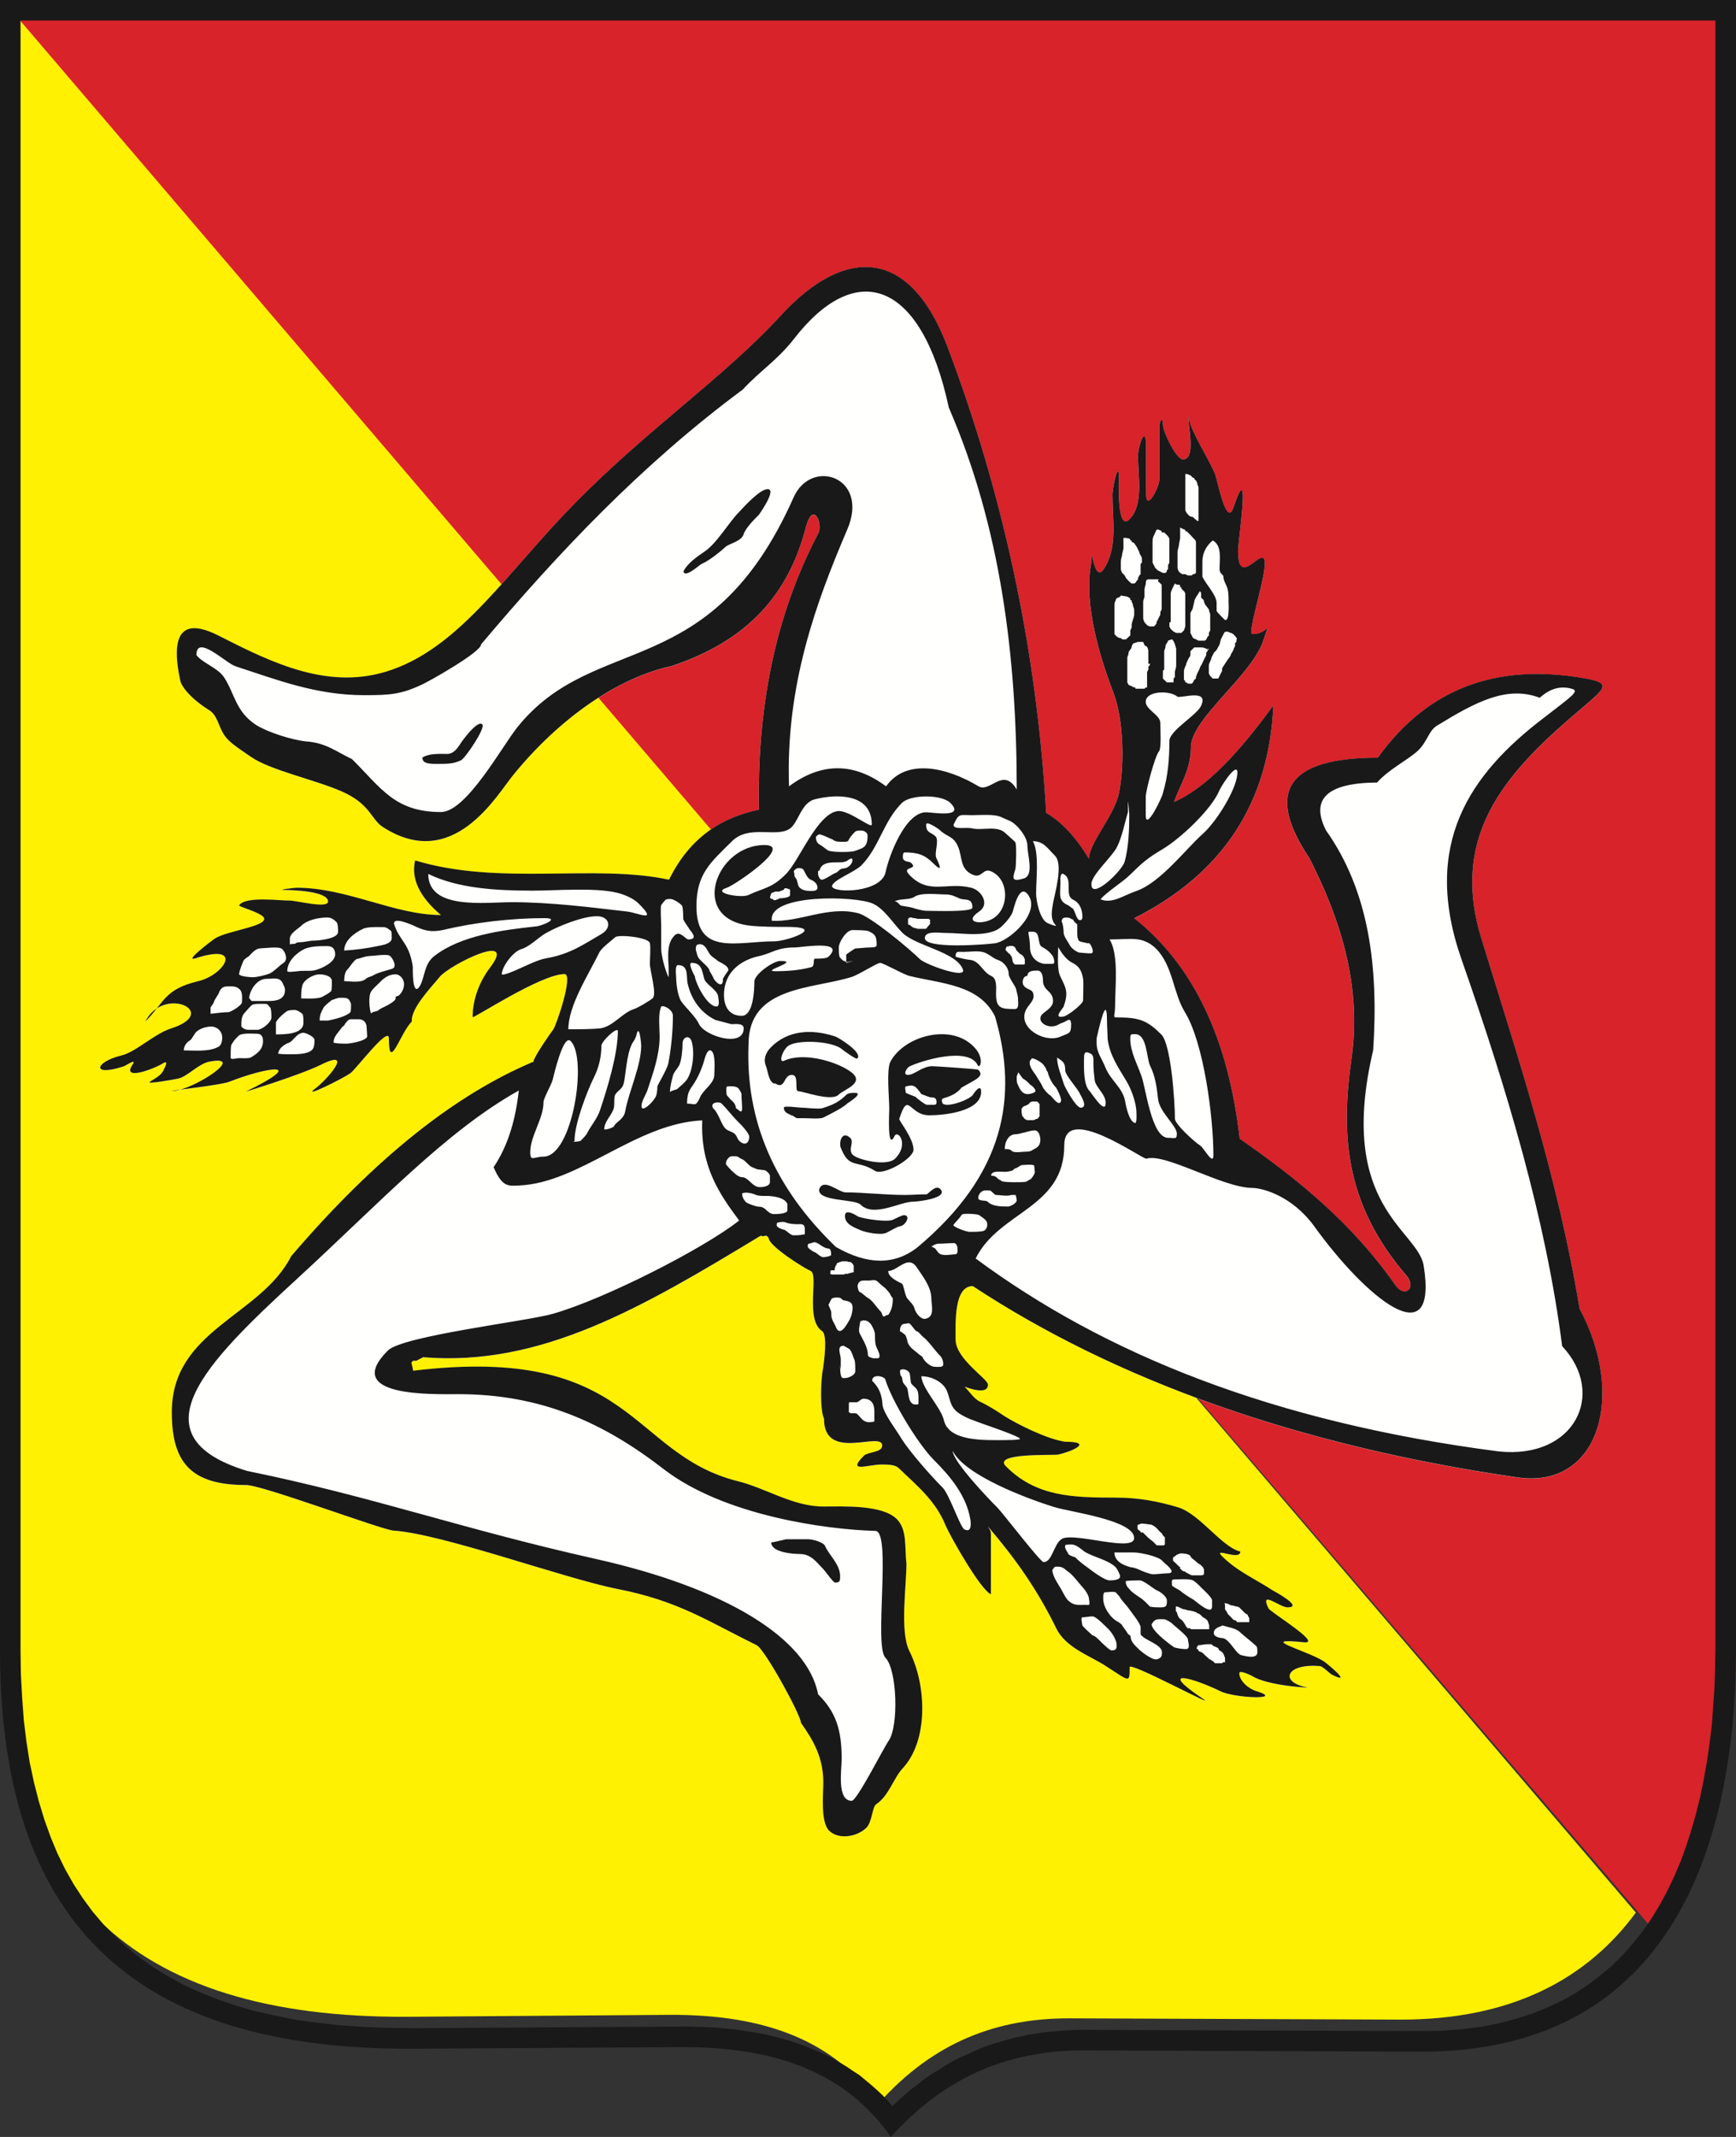
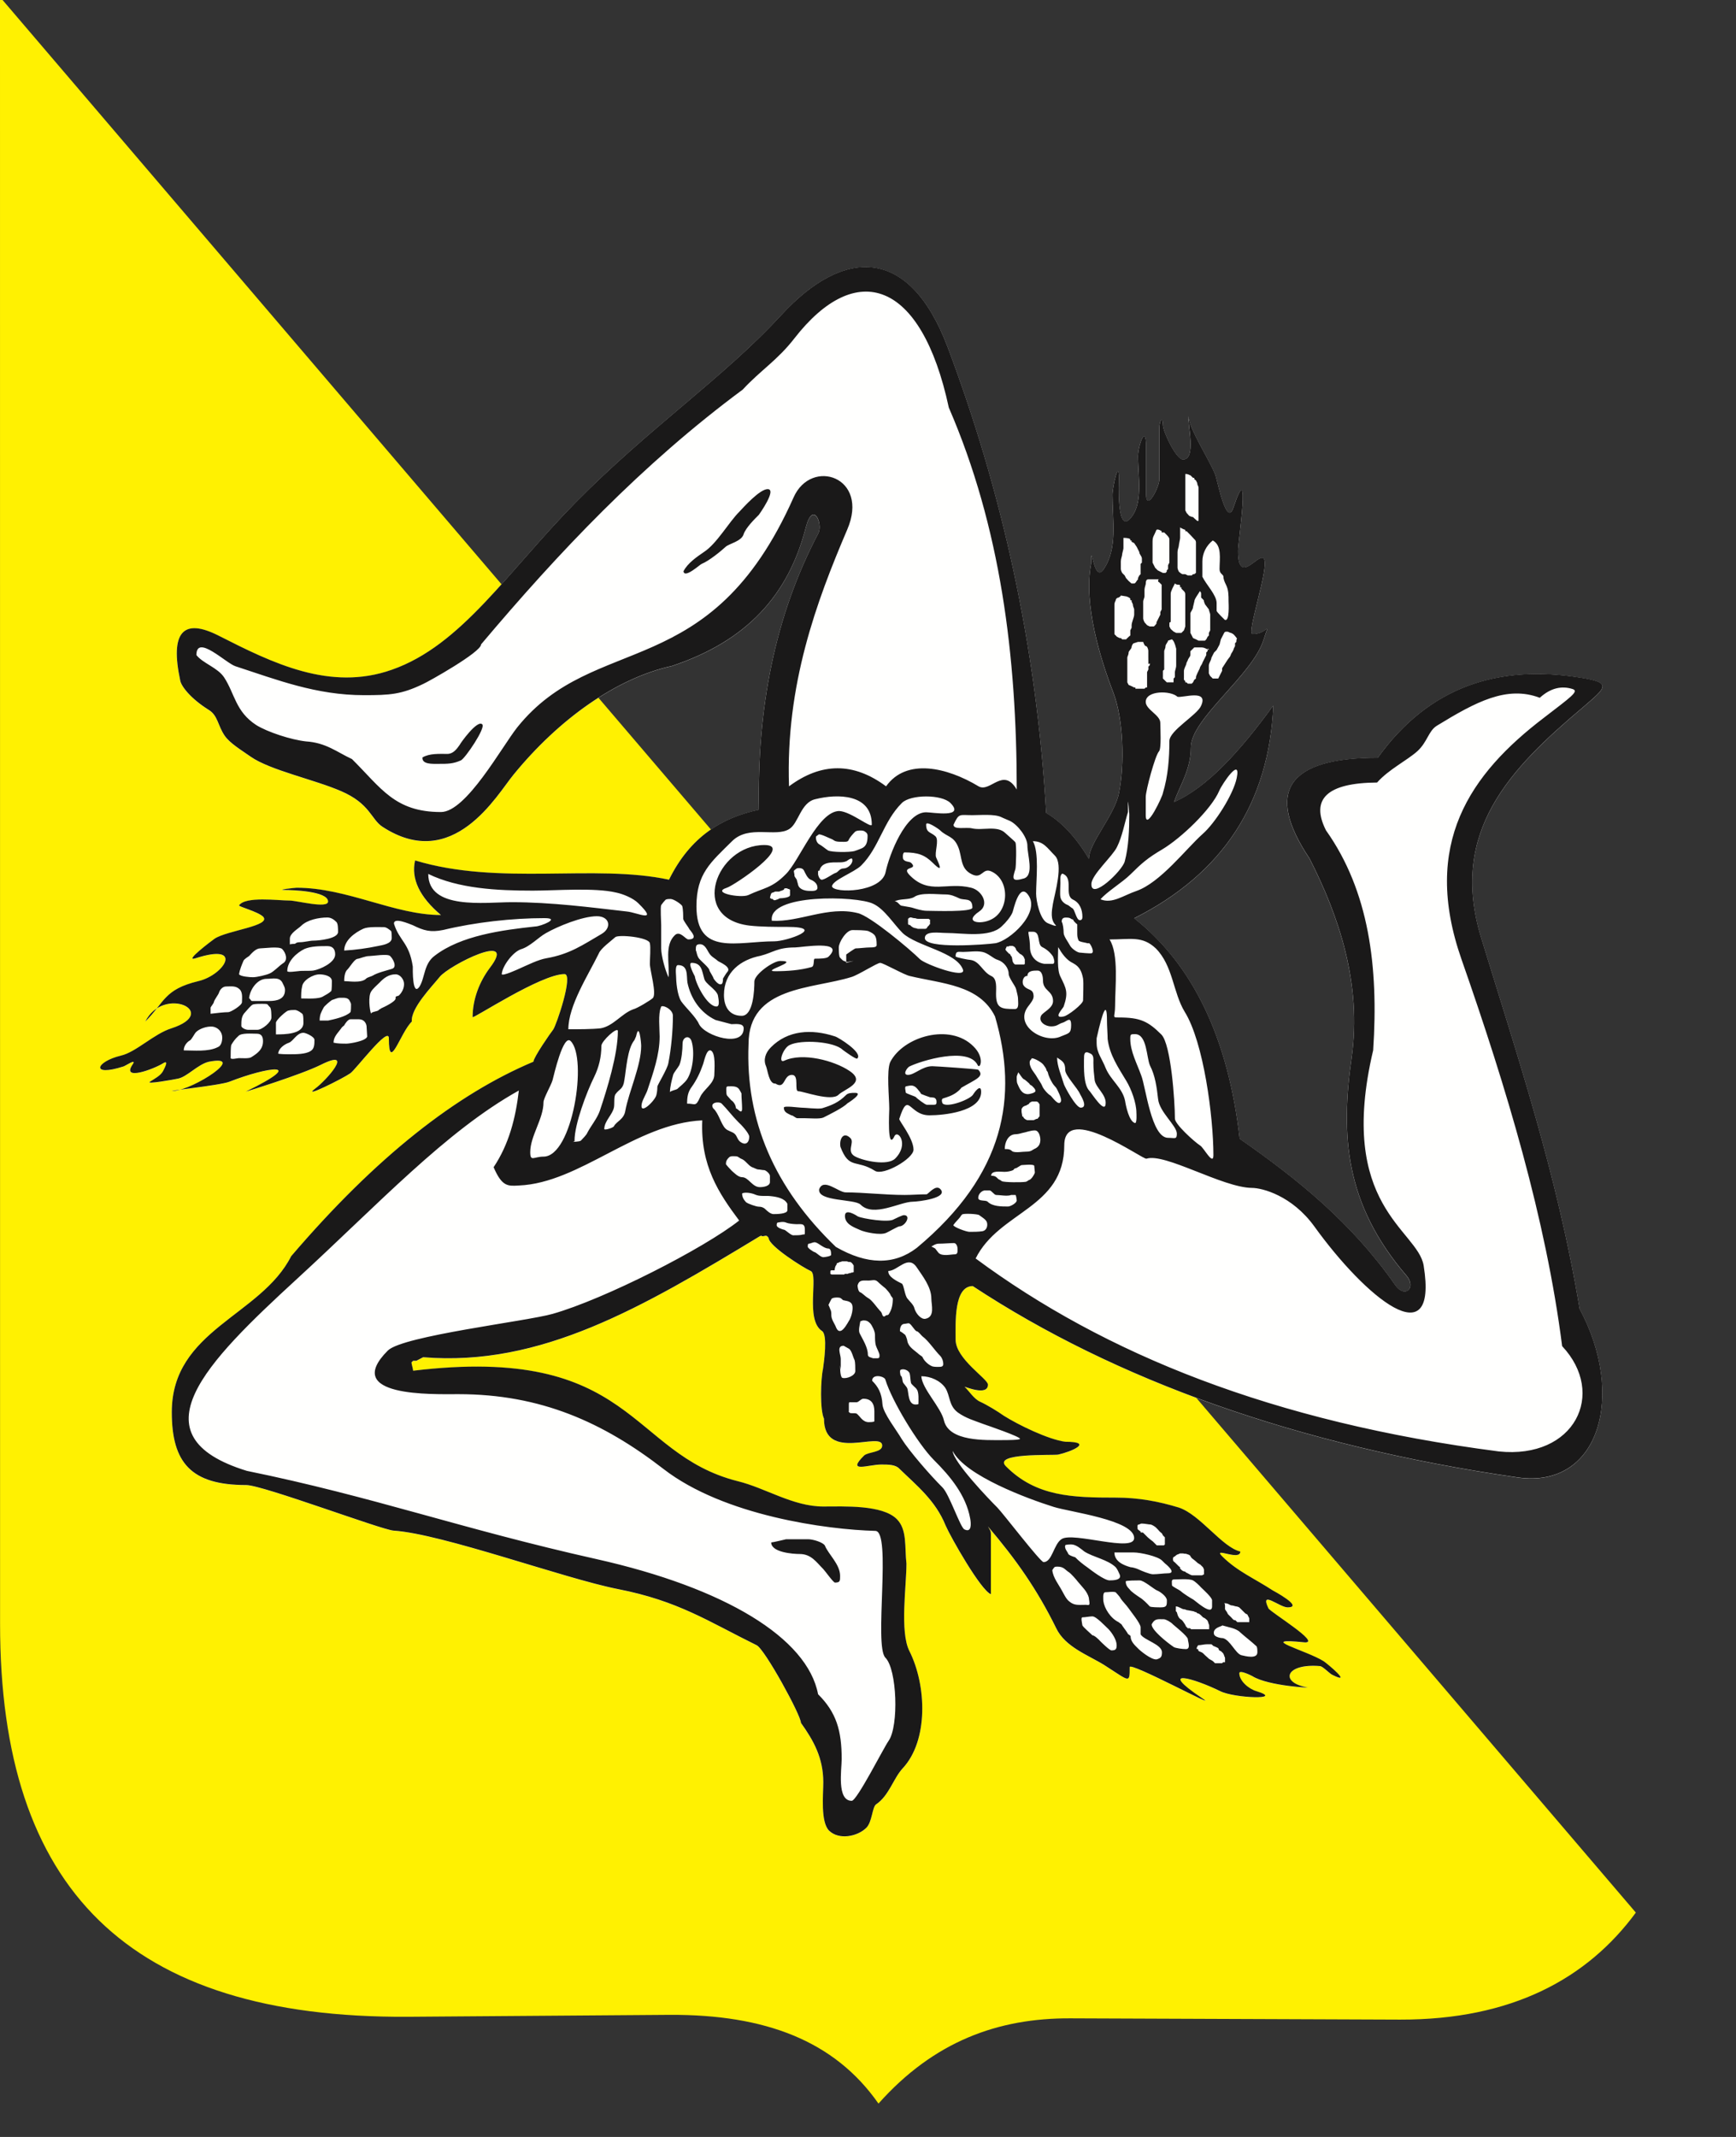
<svg xmlns="http://www.w3.org/2000/svg" height="64" viewBox="0 0 52 64" width="52">
  <rect x="0" y="0" width="52" height="64" fill="#333333" stroke="none" />
  <g fill="none" fill-rule="evenodd">
-     <path d="m0 0h52v49.248c-.01 3.313-.627 6.498-2.293 8.752 0 0 0 0-.01 0z" fill="#d8232a" />
    <path d="m0 0h.077l48.923 57.281c-1.446 1.967-3.703 3.214-7.067 3.205l-9.873-.038c-2.169-.01-4.088.691-5.746 2.553-1.321-1.89-3.404-2.668-6.238-2.658l-7.858.058c-8.389.048-12.216-3.829-12.216-11.763z" fill="#fff101" />
-     <path d="m0 0v49.418c0 8.051 3.882 11.989 12.389 11.94l7.97-.048c2.884-.02 4.987.77 6.326 2.69 1.691-1.881 3.628-2.602 5.838-2.593l10.013.039c7.275.029 9.445-5.79 9.465-12.028 0-16.483 0-32.946 0-49.418zm51.13 52.752.078-.536.068-.546.039-.555.039-.566.019-.566.01-.575v-48.794h-50.768v48.794l.01.731.039.702.049.672.078.643.098.624.127.594.147.575.166.546.185.516.206.497.234.478.254.448.274.419.294.4.322.38.343.351.362.341.391.312.411.292.44.264.46.254.489.224.518.205.538.185.567.165.606.136.616.127.655.088.684.078.704.049.743.029.762.01 7.97-.049h.283l.274.01.264.009.274.01.254.029.264.02.254.039.254.039.244.039.245.049.235.059.234.059.235.068.225.078.225.078.215.088.215.088.205.098.205.107.205.117.196.117.186.127.196.126.352.293.176.156.166.156.157.166.137.156.01-.01.176-.165.176-.156.176-.156.186-.136.186-.146.176-.127.196-.127.186-.117.186-.117.196-.107.196-.098.196-.088.195-.088.196-.088.206-.078.205-.068.205-.059.205-.059.205-.059.205-.039.205-.049.215-.029.215-.039.205-.02.215-.019.215-.019.215-.01.225-.01h.215l10.003.039.645-.01.606-.048.567-.068.547-.107.518-.136.489-.156.46-.185.44-.205.411-.234.381-.254.372-.283.342-.292.323-.322.303-.341.283-.36.264-.38.244-.4.225-.419.205-.429.196-.459.166-.458.157-.488.137-.487.127-.507.107-.526z" fill="#1a1919" />
    <path d="m22.761 37.028.029-.019c-3.566 2.163-6.589 3.932-10.116 3.643l-.203.106h-.097l-.049.048c0 .048.049.202.049.25 6.628-.798 6.454 2.48 9.719 3.307.833.202 1.657.76 2.568.76.62 0 1.764-.058 2.199.375.32.317.233.846.291 1.336 0 .673-.203 2.038.087 2.615.523 1.039.572 2.692-.203 3.518-.281.308-.407.817-.795 1.077-.116.086-.116.529-.291.701-.262.26-.814.375-1.114.087-.262-.26-.175-1.077-.175-1.451 0-.73-.291-1.25-.669-1.778 0-.231-1.085-2.211-1.327-2.326-1.463-.721-2.345-1.327-4.157-1.682-1.609-.317-5.252-1.653-6.715-1.75-.349-.019-3.924-1.365-4.418-1.365-1.647 0-2.229-.663-2.229-2.182 0-2.471 2.665-2.874 3.576-4.672 2.548-2.98 4.951-4.855 7.257-5.825 0-.125.514-.865.591-.961.087-.106.62-1.663.339-1.663-.707 0-2.752 1.355-2.752 1.288 0-.529.203-1.057.514-1.471.872-1.135-1.23-.077-1.502.269-.232.288-.872.942-.833 1.336-.349.337-.688 1.548-.688.5 0-.385-.988.932-1.153 1.048-.233.163-1.473.779-1.056.461.32-.23 1.221-1.24.165-.711-.601.298-2.277.817-2.238.798 1.909-.933.62-.731-.484-.298-.271.115-2.064.298-1.677.279.62-.048 2.209-1.096 1.056-.875-.339.077-.659.461-.94.509-.087.02-.988.183-.824.087.136-.087.32-.183.388-.317.049-.096.184-.346 0-.231-.3.183-1.24.529-.921.048.165-.23-.232.048-.271.048-.988.317-.833-.144-.068-.327.455-.106.988-.654 1.512-.817 1.473-.48-.232-1.297-.785-.202.581-.577.553-.961 1.589-1.211.785-.183 1.386-1.163-.087-.683-.368.115.504-.538.572-.586.368-.25 1.725-.385 1.453-.664-.165-.154-.736-.298-.717-.336.184-.279 1.173-.144 1.521-.144.203 0 1.144.25 1.144.029 0-.317-1.105-.346-1.289-.346-.301 0 .3-.067.349-.067 1.521 0 2.926.817 4.322.817-.64-.539-.901-1.086-.775-1.635 2.539.769 5.359.096 7.606.577.639-1.298 1.599-1.865 2.694-2.096-.058-2.98.455-5.768 1.783-8.286.136-.289-.165-.981-.378-.173-.523 2.029-1.763 3.403-4.011 4.153-1.666.365-3.391 1.596-4.748 3.259-.494.596-1.803 2.942-3.924 1.557-.339-.221-.368-.692-1.24-1.067-.795-.346-2.122-.625-2.703-1.029-.271-.192-.63-.404-.785-.635-.203-.298-.203-.605-.475-.769-.552-.346-.823-.711-.853-.875-.31-1.442.077-1.894 1.153-1.346 1.609.817 3.333 1.673 5.184 1.019 2.093-.731 3.469-2.942 5.513-5.018 2.19-2.221 4.428-3.73 6.143-5.595 1.889-2.057 3.847-2.076 4.99.942 1.618 4.287 2.664 8.93 2.955 13.958.475.279.901.74 1.279 1.375 0-.471.775-1.307.901-1.971.174-.865.136-2.201-.165-2.999-.397-1.029-.901-2.662-.669-3.864 0-.798.068.606.368.173.436-.635.271-1.471.271-2.24 0-.23.194-1.096.194-.5 0 .105-.068 1.605.31 1.24.436-.433.262-1.269.262-1.903 0-.298.242-1.0.242-.27v1.404c0 .567.397-.202.397-.433v-1.538c0-.231.107-.365.107-.096 0 .202.397 1.038.601 1.038.407 0 .136-1.038.165-1.307 0 .365.64 1.336.805 1.769.068.202.339 1.596.543.971.533-1.605.136 1.029.136 1.298 0 1.067.601.067.766.231.203.202-.533 2.268-.33 2.268.466 0 .533-.471.33.164-.33 1.067-2.18 2.365-2.18 3.23 0 .664-.329 1.135-.504 1.634.988-.432 1.977-1.519 2.975-2.893-.126 2.913-1.512 5.037-4.167 6.374 1.773 1.403 2.82 3.614 3.159 6.604 1.715 1.192 3.353 2.509 4.661 4.383.291.414.64.077.339-.279-1.851-2.153-1.977-4.211-1.647-6.527.31-2.221-.378-4.239-1.26-5.97-1.347-2.009-.659-3.018 2.044-3.018 1.54-2.144 3.614-2.788 6.046-2.403 1.008.154.785.298.097.894-2.18 1.836-4.011 3.72-3.052 6.883 1.085 3.547 2.287 7.104 2.955 11.132 1.386 2.576.601 5.403-1.861 5.047-6.589-.952-12.054-2.922-16.317-5.729-.571 0-.514 1.106-.514 1.605 0 .577.969 1.173.969 1.346 0 .365-.727.039-.698.067.126.115.272.356.456.442.213.096.542.298.717.423.427.27 1.327.711 1.841.779.872 0 .184.298-.213.385-.175.029-1.986-.058-1.56.355.901.904 1.987.933 3.285.933.688 0 1.289.115 1.89.298.64.212 1.299 1.192 1.841 1.317 0 .298-.843-.154-.543.144.455.452.969.663 1.512 1.019 0 0 .959.509.446.509-.242 0-.843-.538-.572.029.058.115 1.599 1.048 1.085 1.019-1.502-.154.058.24.572.567.126.087.872.711.271.413-.087-.029-.3-.269-.388-.269-1.027-.086-1.211.481-.397.635.242.029-1.143-.029-1.628-.336 0 0-.388-.202-.388-.086 0 .24.301.48.514.538.872.269-.669.211-1.085 0-.785-.385-1.928-.721-.543.211.63.413-2.17-1.106-2.17-.932 0 .51 0 .423-.756-.058-.475-.298-1.173-.539-1.444-1.106-.572-1.163-1.201-2.057-2.044-3.047.058.115.087.115.087.24v1.788c-.3-.115-1.201-1.701-1.356-2.057-.301-.75-.872-1.202-1.386-1.702-.116-.125-.329-.125-.543-.125-.388 0-1.056.269-.514-.269.126-.115.543-.087.543-.298 0-.452-1.744.51-1.744-.807-.126-.269-.097-1.192-.029-1.49.029-.211.145-1.019-.029-1.134-.513-.337-.097-1.683-.339-1.798-.204-.087-1.26-.75-1.26-.99-.01-.01-.019-.029-.039-.048-.009-.01-.029-.019-.048-.019-.02 0-.107.029-.116.01 0 0-.029-.02-.029-.01 0 0 0 .01-.01.01 0 0-.01.01-.019.01" fill="#fffffe" />
    <path d="m29.805 30.443c.698 2.393.31 4.72-2.345 6.931-.679.519-1.483.51-2.422-.029-1.841-1.769-2.713-3.787-2.616-6.075 0-1.74 1.918-1.644 3.081-2.009.203-.058.766-.423.862-.423s.727.365.892.394c.959.231 2.083.26 2.548 1.211zm-2.674 2.278c0-.039-.039-.164 0-.183.048-.01.174-.048.242-.01.077.029.145.135.194.192 0 0 .019.048.039.048.039.02.174.067.232.087.029.019.136 0 .175.039.039.038.039.067.039.125 0 .048-.019.068-.077.068-.049 0-.155 0-.214 0-.048 0-.3-.192-.329-.231-.039-.029-.3-.106-.3-.135zm-1.957 1.625c-.039-.231.087-.471.3-.26.136.135-.145.413.155.557.242.125.949.279 1.182.058.427-.423.088-.884-.019-.673-.223.471-.155-.75-.155-.817 0-.337-.087-1.144.029-1.404.397-.769 1.792-1.173 2.49-.471.359.346.194.712.126.558-.281-.558-1.696-.125-2.045.048-.068.039-.213.25-.039.25.194 0 .426-.26.727-.26.106 0 1.357.086 1.376.105.203.202-.078.289-.504.539 0 .01-.097.125-.242.202-.136.077-.31.115-.32.125-.039.029-.019.115 0 .144.136.144.853-.125.921-.279.01-.019.233-.346.233-.067 0 .596-1.134.702-1.551.702-.62 0-.62-.759-.901.106-.02.048.426.577.426.923 0 .269-.901.788-1.153.635-.562-.356-.775-.029-1.036-.721zm.136 2.067c0-.24.359 0 .388.019.145.067.921.192 1.075.086.039-.019.252-.125.301-.125.232 0 .039.336-.136.336-.039 0-.34.173-.388.192-.175.087-.659-.019-.795-.086-.194-.087-.446-.173-.446-.423zm-.775-.789c.126-.365.581.087.795.087.533 0 1.182.077 1.764.077.233 0 .426-.019.659-.019.049 0 .262-.298.407-.164.281.279-.678.385-.814.385-.388 0-1.182.48-1.57.086-.184-.173-1.279-.086-1.24-.452zm-.833-2.221c-.106-.058-.223-.086-.223-.23 0-.067.436 0 .514 0 .136 0 .494.048.63.019.281-.086.494-.173.707-.385.068-.077.175-.077.281-.077.281 0-.232.317-.232.317-.116.125-.543.336-.717.423-.107.048-.407.02-.533.02-.068 0-.175 0-.242 0-.058 0-.126-.087-.184-.087zm-.475-.951c-.194.019-.232-.404-.281-.519-.087-.192-.019-.404.145-.567.504-.51 1.211-.558 1.918-.327.088.019.853.49.669.663-.029.039-.397-.231-.436-.26-.252-.25-1.24-.317-1.589-.144-.194.086-.359.558-.165.471.553-.26 1.502 0 1.948.298.543.355-.145.548-.32.721-.214.211-1.056-.106-1.201-.106-.136 0 .039-.49-.194-.49-.262 0-.194.452-.494.26zm5.998 5.239c3.857 2.855 8.895 4.903 15.668 5.778 2.277.24 3.236-1.731 1.899-3.153-.485-3.807-1.667-7.738-3.014-11.583-1.211-3.461.262-5.557 2.471-7.239.785-.606 1.056-.788.862-.856-.329-.106-.659-.039-.989.26-.988-.375-1.918.125-3.081.836-.252.154-.281.481-.581.76-.31.279-.862.548-1.211.942-1.492.01-2.006.49-1.531 1.432 1.289 1.817 1.579 4.086 1.414 6.585-1.104 4.672 1.337 5.373 1.512 6.45.445 2.769-1.744.952-3.275-1.173-.669-.923-1.56-1.153-1.87-1.153-.882-.01-2.606-1.057-3.159-.875-.116.029-2.461-1.682-2.461-.404 0 1.894-1.948 1.971-2.655 3.393zm4.011-9.555c.63 0 .979-.115 1.386.269.514.519.514 1.317.862 1.894.571.913.862 3.153.862 4.297 0 .337-.291-.23-.397-.288-.175-.115-.756-.635-.756-.807 0-.51-.116-2.23-.407-2.519-.397-.394-.63-.509-1.269-.509-.223 0-.116 0-.116-.346 0-.567.116-1.547-.165-1.99zm.62 2.98c0-.144.01-.144.145-.144.359 0 .339.702.446.942.155.298.203.653.242 1.0.039.394.562.798.562 1.038 0 .182-.058.125-.262.125-.504 0-.669-1.529-.804-1.865-.126-.355-.329-.721-.329-1.096zm-1.008.135c0-.019 0-.135 0-.154.184-.827.31-1.144.31-.529 0 .163.02.423.02.548.058.481.32.856.562 1.26.145.24.3.654.3.951 0 0 .02.308-.039.308-.184-.039-.281-.538-.3-.663-.078-.394-.427-.615-.581-.981-.107-.279-.271-.461-.271-.74zm-.378.481c0-.154 0-.279.184-.183.116.048.097.163.097.288 0 .173.019.356.039.519.039.221.329.413.329.673 0 .384-.427-.298-.485-.356-.184-.183-.165-.702-.165-.942zm-.805-.058c.175.115.242.154.242.375 0 .163.378.548.446.721.019.039.252.404.019.404-.145 0-.475-.615-.504-.702-.068-.24-.204-.538-.204-.798zm-.765.019c.097 0 .32.135.359.202.039.058.077.096.087.154 0 .019.039.048.039.067.02.096.077.221.136.317.02.039.088.115.107.135.039.048.175.327.155.404-.058.202-.281-.144-.32-.164-.077-.039-.223-.211-.242-.279-.039-.096-.116-.192-.165-.279-.019-.039-.077-.115-.116-.173-.039-.048-.097-.163-.097-.24 0-.048 0-.067.039-.105.019-.02.039-.058.019-.039zm-.281 1.74c0-.039-.02-.106-.02-.144v-.077l.039-.058s.058-.039.077-.039c.019 0 .077-.039.077-.039.02 0 .039-.029.049-.048 0 0 .058-.039.077-.039h.058.077l.039.019.029.039.019.029v.356l-.019.019-.029.039-.019.019h-.02c-.019 0-.077.039-.097.039h-.077c-.02 0-.088 0-.107 0-.019 0-.077-.039-.077-.039l-.039-.039v-.019zm-.126-1.317c.058.038.106.173.184.211.019 0 .155.125.155.125 0 .019.049.058.068.058.039.038.116.105.116.163s-.184.096-.223.096c-.203 0-.262-.192-.32-.317-.019-.039-.019-.125-.019-.183 0-.077.039-.096.039-.154zm-.397 2.297c0-.202.097-.423.3-.442.077 0 .155-.019.223-.039.116-.019.242-.077.378-.077.126 0 .165.192.165.279 0 .115-.039.202-.145.26-.097.039-.116.096-.262.096-.136 0-.301.038-.417 0-.01 0-.068-.058-.087-.058-.039-.019-.097-.019-.155-.019zm-.407.798c0-.163.281-.115.398-.115.087 0 .184-.019.252-.048.019 0 .039-.058.078-.058.039 0 .155-.096.184-.096.039 0 .359-.038.378.02 0 .038.019.163.019.202-.019.077-.116.211-.165.221-.019 0-.077.058-.116.058-.116.019-.63.019-.707-.019l-.058-.039c-.097-.029-.078-.125-.262-.125zm-.387.663c0-.105.087-.202.184-.221h.165c.058.019.136.135.184.135.116 0 .339.048.455 0h.126c.019 0 .039.144.039.163 0 .077-.184.183-.262.183-.203 0-.465 0-.61-.144-.058-.058-.281 0-.281-.115zm-.746.817c.049-.077.145-.164.203-.24.02-.038.039-.058.059-.077.029-.039.465-.02.513.019.077.058.213.135.233.221.029.115-.02.24-.136.26-.126.019-.261.019-.387.019-.097 0-.485-.145-.485-.202zm-.659.644c.019 0 .116.058.116.058.019.019.068.096.106.135.116.105.359.038.485.038.097 0 .077-.115.077-.173 0-.067-.039-.164-.106-.164-.136 0-.301.019-.456.019-.087 0-.145.039-.223.087zm2.878-8.104c0-.163.184-.163.301-.163.145 0 .165.202.165.298 0 .317.301.298.301.615 0 .221-.301.327-.359.442-.087.183.136.317.301.317.194 0 .213-.077.358-.115.116-.039.242-.202.242.077 0 .26-.077.24-.301.336-.504.24-1.425-.317-.988-.894.058-.077.165-.202.165-.298 0-.26-.184-.164-.301-.336-.067-.106 0-.298.116-.279zm.921-.865c.107.183.242.385.446.48.203.106.262.26.3.462.02.163 0 .48 0 .653 0 .106-.455.462-.581.481-.34.077-.02-.24 0-.298.145-.423.077-.538-.097-.894-.106-.202-.068-.625-.068-.884zm-3.072.279c0-.173.077-.135.223-.135.184 0 .397-.038.581 0 .184.039.32.202.465.24.175.058.32.24.32.413 0 .125.204.365.223.461.019.096.058.202.058.298 0 .106.039.298-.097.298-.407 0-.562-.02-.562-.452 0-.183.039-.461-.146-.539-.262-.125-.339-.442-.62-.48-.058 0-.446-.077-.446-.105zm1.492-.212c.077-.163.019-.067.077-.086.019 0 .039-.019.058-.019h.077c.049.019.068.038.068.038s.039.048.039.067c0 .019.019.039.039.058l.039.039.039.038.039.019.048.039s.039.048.039.067l.019.039v.058.077l-.019.019h-.184s-.058 0-.077 0c-.039 0-.088-.077-.088-.115 0-.019-.019-.077-.019-.096 0-.029-.039-.048-.039-.067l-.019-.039h-.019l-.02-.019-.039-.039s-.058-.058-.058-.077zm.698-.432c0-.02-.02-.077 0-.096h.126c.242 0 .116.385.281.461.136.067.242.164.32.279.019.048.077.201 0 .221-.02 0-.242 0-.262 0-.262-.039-.427-.24-.427-.5 0-.115-.019-.269-.039-.365zm.988-.395c0-.086.039-.125.116-.125.068 0 .126 0 .165.038 0 0 .039.019.058.019l.019.039c.02.029.077.086.107.106v.24c0 .096 0 .154.039.24.02.048.223.067.262.086h.058c.039.02.165.26.077.298-.039.019-.358-.019-.378-.019-.088-.02-.242-.135-.281-.221-.039-.077-.184-.269-.184-.365 0-.106-.02-.279-.058-.337zm.019-1.442c.359.125.039.644.32.779.203.096.281.298.281.519 0 .058-.019.096-.077.096-.107 0-.146-.317-.223-.356-.039-.019-.097-.077-.136-.096-.106-.039-.203-.125-.223-.24-.019-.106 0-.298 0-.423 0-.096-.019-.24.058-.279zm-.882-.971c.32 0 .436.211.658.432.262.26 0 1.115-.058 1.442-.039.231-.078.471.077.635.077.077-.203-.039-.242-.058-.223-.106-.339-.663-.339-.885 0-.413.097-1.231-.097-1.566zm-3.237 2.903c0-.23.436-.154.64-.154.484 0 1.308.154 1.666-.202.126-.115.262-.279.32-.414.029-.067.203-.942.485-.5.339.52-.562 1.346-.998 1.423-.262.039-2.113.183-2.113-.154zm-.281-.596c.039.019.077.019.097.019h.301l.019.019h.02v.145h-.02v.019l-.019.019-.039.039-.019.038-.039.02c-.02 0-.039 0-.058 0h-.087c-.02 0-.059 0-.078 0-.019 0-.058-.02-.077-.02-.019 0-.068-.019-.068-.019l-.058-.038-.039-.039c-.02 0-.058 0-.058-.039v-.144c.019-.019.039-.038.058-.038.039-.02.058.019.165.019zm1.144-2.807c.165-.346.165-.279.562-.279.242 0 .659-.039.862.057.077.039.184.077.262.115.223.106.523.48.523.74 0 .279.203.875-.097.981-.388.115-.349 0-.262-.279.019-.067.039-.721 0-.798 0-.019-.262-.24-.301-.279-.242-.24-.688-.067-1.008-.144-.165-.039-.562.057-.543-.115zm-1.473.836c.407 0 .61.077.853.317.358.356.155-.019.097-.163-.059-.135.097-.519-.02-.635-.145-.135-.281-.096-.281-.355 0-.125.378.135.417.173.203.202.407.164.543.5.126.298.049.644.407.817.319.163.319-.221.601-.077.543.259.523 1.173-.02 1.432-.319.164-.843.087-.358-.24.32-.211.077-.635-.242-.711-.727-.183-1.25.221-1.831-.365-.301-.298.261-.154.039-.375-.058-.057-.175-.019-.242-.115-.019-.048-.019-.202.039-.202zm-.3 1.471c.165-.096.426-.039.591-.135.194-.144.679-.077.94-.077.165 0 .281.058.407.115.155.077.397-.039.397.279 0 .144-1.182.096-1.366.096-.145 0-.32-.058-.446-.096-.077-.019-.223-.039-.32-.058-.058-.019-.116-.144-.203-.125zm-3.672.577c-.126-.817 2.548-.75 3.033-.51.339.154.62.615.882.875.427.404 1.628.567 1.812 1.105.077.279-1.124-.163-1.289-.317-.3-.298-1.502-1.308-1.87-1.384-.882-.221-1.744.279-2.568.23zm1.802-1.029c0-.183.669-.423.872-.625.543-.539.659-1.317 1.221-1.875.262-.26 1.192-.26 1.453 0 .455.461-.543.279-.727.279-.62 0-1.105 1.279-1.211 1.779-.116.634-1.56.653-1.608.442zm-1.86.356s.019-.145.058-.164l.058-.019.039-.019h.058.068l.039-.02c.02 0 .059-.019.059-.019l.039-.019.019-.039h.078l.029.019h.019l.039.02v.163c0 .077-.242.096-.3.096-.02 0-.068.038-.088.038-.019 0-.039.019-.058.019h-.039l-.02-.019-.019-.019h-.039s-.019-.038-.039-.019zm.736-.683c0-.038-.019-.096-.019-.135 0-.019.087-.077.087-.077.058-.019.175-.019.213.058.049.096.107.24.204.279.097.039.203.115.203.24 0 .115-.165.096-.242.096-.116 0-.301-.038-.339-.183 0-.019-.039-.135-.039-.154-.029-.038-.087-.125-.068-.125zm.746-.135c.058-.279.358-.259.62-.259.087 0 .184-.02.223-.058l.058-.038c.068-.029.087-.029.087.038 0 .115-.145.24-.262.24-.126 0-.165.115-.242.135-.077.019-.34.221-.427.202-.058-.019-.097-.125-.097-.163 0-.02 0-.058 0-.077 0-.039.039-.039.039-.02zm-.097-1.038.077-.057c.058-.02.32.115.378.135.02 0 .107.067.126.067.058.019.155.019.242.019.078 0 .136 0 .155-.067.039-.077.126-.173.184-.231.039-.048.203-.048.262-.029.058.029.116.067.116.144 0 .202-.039.336-.214.394-.068.029-.126.048-.184.067-.145.038-.669.038-.785-.019-.077-.048-.184-.144-.262-.183-.077-.039-.116-.163-.097-.24zm.697-.759c-.64 0-1.201 1.5-1.608 1.894-.417.423-.659.404-1.124.625-.223.096-1.124-.067-.64-.221.203-.058 2.025-1.279 1.124-1.279-1.444 0-2.267 2.192-.446 2.413.349.039.766.039 1.124.039 1.211 0 0 .432-.378.432-1.105 0-2.335.452-2.335-1.048 0-.981.427-1.316 1.066-1.951.504-.5 1.308-.106 1.715-.365.281-.173.339-.798.785-.894.658-.164 1.686-.164 1.686.76 0 .135-.62-.385-.969-.404zm.204 4.547.223-.057c-.223.029-.165.057-.291 0-.029 0-.087-.067-.116-.096-.039-.029-.039-.25-.039-.308 0-.154.223-.519.407-.519.126 0 .378 0 .475.029.214.096.252.154.252.423 0 .067-.126.067-.194.067-.126 0-.339.029-.436.029-.029 0-.281.182-.281.182zm-2.752.558c0 .25-.029 1.029-.378 1.029-.378 0-.533-.279-.533-.625 0-.683.504-1.057 1.095-1.173.378-.096.504-.25 1.037-.25.184 0 1.531-.24.998.279-.059.058-.281.058-.407.058-.058 0 0 .221-.097.25-.339.096-.717.125-1.095.125-.436 0 .785-.307.155-.307-.214 0-.775.403-.775.615zm-1.754-.932c0-.125 0-.183.126-.183.155 0 .213.183.281.279.058.096.184.154.252.221.029.029.436.182.281.336-.029.029-.126.193-.126.193 0 .029 0 .115-.029.154-.097.086-.252-.154-.252-.154 0-.039-.126-.221-.126-.25 0-.067-.252-.279-.281-.317-.097-.087-.097-.24-.126-.279zm-.029.779s-.223-.404-.097-.404c.31 0 .31.25.378.471.029.154.339.307.407.49 0 .029.088.346-.039.346-.281 0-.62-.682-.649-.903zm-.562 0c0-.058-.039-.337.058-.337.31 0 .252.308.281.519.097.471.378.904.843 1.125l.475.125c.126 0 .368-.038.368.125 0 .586-1.153.24-1.337-.125-.097-.221-.406-.5-.533-.682-.126-.192-.155-.625-.155-.75zm-.223.029c-.097-.183-.223-.644-.223-.865 0-.221 0-.49 0-.702 0-.096-.029-.529 0-.596.039-.058.097-.125.126-.154.029-.029.097-.029.155-.029.097 0 .32.154.349.211.029.096.029.288.029.375 0 .067.155.25.184.317.039.058.291.308-.029.308-.087 0-.252-.279-.407-.125-.31.298-.155.826-.184 1.259zm-3.004 1.557c0-.711.591-1.615.911-2.269.058-.154.368-.375.494-.49.097-.087 1.008 0 1.037.182.029.125 0 .462 0 .615 0 .192.213.904.087 1.028-.058.058-.465.308-.591.337-.339.125-.591.5-.969.567-.252.029-.688.029-.969.029zm-4.196-4.653c.911.442 2.064.5 3.13.5.688 0 1.851-.096 2.5.058.194.039.504.163.659.317.63.615-.029.279-.34.25-1.095-.125-2.258-.279-3.449-.279-.814 0-2.5.24-2.5-.846zm7.645-9.065c.126-.25.417-.442.611-.576.387-.25.746-.894 1.066-1.211.126-.135.61-.673.843-.673.291 0-.262.769-.262.769-.126.125-.388.385-.455.576-.058.221-.446.289-.543.385-.136.125-.485.414-.717.51-.029 0-.514.452-.543.221zm-7.819 5.576c.213-.125.494-.106.746-.106.174 0 .281-.144.368-.269.019-.048.533-.769.678-.615.107.105-.513 1.019-.639 1.077-.233.105-.388.105-.678.105-.175 0-.494.019-.475-.192zm1.754-3.384c2.326-2.759 4.816-5.393 7.839-7.633.543-.586 1.037-.875 1.551-1.538 1.841-2.365 3.798-1.759 4.622 2.076 1.551 3.576 2.035 7.44 2.035 11.44-.407-.692-.795.105-1.143-.096-.94-.567-2.161-.856-2.771 0-.969-.721-1.938-.721-2.907 0-.106-3.037.824-5.537 1.744-7.69.679-1.576-1.076-2.163-1.608-.961-2.5 5.623-5.95 3.989-8.275 6.883-.465.586-1.531 2.538-2.287 2.538-1.386 0-1.792-.721-2.665-1.586-.455-.211-.775-.49-1.376-.529-.445-.048-1.153-.279-1.492-.49-.62-.404-.64-.932-.959-1.423-.194-.298-.639-.423-.833-.673 0-.644.892.25 1.173.336 1.24.404 2.413.865 3.847.865.775 0 1.114-.019 1.773-.336.155-.068 1.734-.952 1.734-1.183zm18.556 7.633c.193-.23.649-.5.901-.75.329-.327.514-.49.94-.74.581-.346 1.482-1.211 1.715-1.759.088-.211.659-1.048.524-.384-.097.48-.64 1.346-1.027 1.682-.494.442-1.26 1.451-1.977 1.701-.397.135-.726.394-1.075.25zm-.272-.461c0-.269.64-.836.766-1.106.155-.307.232-.73.329-1.048 0-.039 0-.211 0-.269 0-.173.039.317.039.336 0 .461-.019.981-.136 1.413-.077.288-1.017 1.182-.998.673zm4.38-7.325c-.039-.077-.039.077-.039.077l-.039.038v.087l-.039.077c0 .039-.077.154-.077.154-.039.115-.039.077-.116.192l-.155.24v.077l-.077.154-.039.077h-.165l-.039-.039-.039-.038-.039-.077v-.038c0-.039 0-.077 0-.115v-.086c0-.039.039-.115.039-.115s.039-.077.039-.115l.039-.077.039-.077.077-.077.088-.164.039-.154.078-.154c.039-.077.039-.077.116-.077.039 0 .077.039.116.039.077.038.077.038.194.192zm-.862.317c-.039-.115-.039.038-.039.038l-.039.039v.077l-.116.231c0 .038-.077.115-.077.163-.039.077-.116.231-.116.269v.039l-.049.038-.039.077-.039.039h-.116l-.039-.039h-.039v-.038l-.039-.039v-.154c0-.039 0-.077 0-.115 0-.038.039-.125.039-.125s.039-.077.039-.115l.039-.077c0-.038.077-.115.077-.154v-.115l.116-.115h.165c.116 0 .116 0 .271.077zm-.979-.039c0-.077 0-.038 0 .039v.307.154c0 .086-.039.163-.039.202v.154l-.039.039v.115h-.203l-.039-.038-.039-.039-.039-.038v-.231l.039-.038v-.164c0-.038 0-.115 0-.154 0-.039 0-.192 0-.231 0-.038.039-.077.039-.154 0-.048.077-.125.077-.163l.116-.039c.049.039.087.115.126.279zm.039 1.442c.155.039.94-.24.707.269-.117.279-.95.74-.95 1.057 0 .51-.039 1.048-.194 1.557 0 .077-.514 1.173-.514.664 0-.154 0-.385 0-.548 0-.192.281-1.24.397-1.365.077-.077.039-.702.039-.856 0-.231-.436-.394-.436-.625 0-.346.746-.346.95-.154zm-.872-.981c.077-.038.039 0 .039.039l-.039.038v.087l-.039.077v.23.154.077h-.039l-.039.038h-.271v-.038h-.039l-.077-.039-.088-.038-.039-.077c0-.038 0-.077 0-.115v-.077c0-.039 0-.077 0-.115v-.077c0-.039 0-.125 0-.164 0-.038 0-.154 0-.192 0-.039.039-.077.039-.154 0-.039.088-.115.088-.154 0-.039.039-.125.077-.125l.116-.038h.155s.039.125.077.125.077.077.077.154v.192zm1.541-2.182c.039.038.039.038.039.115v.076l.039.039.039.039c0 .038.039.125.039.125l.116.154c0 .039.039.115.039.154v.115.039.115.202l-.039.077v.077l-.039.039-.039.077-.039.039s-.077 0-.116 0h-.078l-.077-.039-.087-.039-.039-.077-.039-.077v-.077c0-.039 0-.115 0-.154 0-.049 0-.164 0-.202v-.154c0-.039.078-.115.078-.192l.039-.164c0-.077.126-.23.165-.307zm-.746-.231c.078.077.155 0 .155.077v.039h.039v.039l.077.077c.039.038.039.077.039.115v.115.279.548l-.039.115-.077.077h-.155l-.077-.039-.088-.077-.039-.077v-.087c0-.077.039 0 .039-.077v-.115c0-.039 0-.115 0-.154 0-.038 0-.115 0-.154 0-.039 0-.115 0-.164v-.23c0-.077.088-.231.126-.308zm-.475-.125c-.039 0-.039.086 0 .086l.039.039.039.039v.115.154.23.24l-.039.077v.077l-.077.154-.039.077v.038l-.039.049-.039.038h-.126l-.077-.038-.078-.087s-.039-.077-.039-.115v-.077c0-.038 0-.077 0-.115v-.077c0-.039 0-.077 0-.115 0-.038 0-.077 0-.125 0-.038.039-.115.039-.154v-.192c0-.077.039-.154.039-.192 0-.039 0-.125.077-.125zm-.988.51s.126.038.126.077v.039h.039v.038l.039.087c0 .077.039.115.039.154v.154c0 .077-.077.23-.077.317v.076l-.039.077v.154l-.049.039-.039.038-.039.039h-.116l-.039-.039h-.039l-.077-.038-.077-.077v-.077c0-.038 0-.077 0-.115 0-.038 0-.076 0-.125v-.384c0-.039 0-.115 0-.154 0-.077 0-.077.039-.163 0-.039.039-.077.078-.077.155-.076-.039-.076.232-.038zm2.597-1.673c.281.154.203.548.203.856 0 .154.116.154.116.231 0 .077.039.163.077.24.077.154.077.308.077.5 0 .048.039.625-.116.548 0 0-.242-.231-.242-.269 0-.039 0-.192 0-.231 0-.24-.31-.548-.426-.788 0-.039 0-.423 0-.461 0-.24.116-.471.31-.625zm-.979-.394c.039.039.155.077.155.077v.038h.039l.039.039.077.077.116.125c.049.038.049.077.049.115v.269.625l-.049.039h-.039l-.039.038h-.116l-.077-.038h-.077c-.039 0-.116-.077-.116-.077s-.039-.077-.039-.115c0-.039 0-.077 0-.115 0-.039 0-.077 0-.115 0-.038 0-.202 0-.24 0-.077.039-.154.039-.192 0-.039.039-.192.039-.231 0-.086 0-.24 0-.317zm-1.696.317c.039 0 .155 0 .203.039v.038h.039v.039l.077.039.078.115.077.154c0 .077.078.115.078.202v.115l-.039.039v.308l-.039.038-.039.077v.038l-.039.048s-.039.077-.078.077h-.077l-.088-.077-.077-.086-.039-.077-.077-.077s-.039-.077-.039-.115v-.077c0-.038 0-.115 0-.154 0-.077.039-.163.039-.202 0-.039.039-.154.039-.192 0-.039 0-.269 0-.308zm.988-.24c.039-.039.155.038.155.038v.039h.078l.077.077c.039.039.077.086.077.125v.154.269.279l-.039.077v.115l-.039.039v.039l-.039.038h-.077l-.078-.038-.077-.039-.077-.077-.039-.077-.039-.077c0-.038 0-.077 0-.115v-.125c0-.039 0-.115 0-.154 0-.038 0-.192 0-.23 0-.163.039-.163.116-.355zm.862-1.673c.116 0 .116.038.155.038l.078.077h.039v.039l.049.039.039.077c0 .077.039.077.039.154v.202.115.039.115.51h-.039l-.087-.077-.039-.038c-.039 0-.116-.039-.116-.039l-.077-.086-.039-.077v-.384c0-.039 0-.202 0-.24 0-.039 0-.154 0-.192 0-.077 0-.192 0-.269zm.388 35.078s-.068.086-.039.115h.039v.038l.029.029s.088.029.116.057l.058.058.097.087c.029.038.116.067.146.096l.058.058h.213l.029-.029h.058v-.125c0-.029-.029-.058-.029-.087l-.029-.058-.058-.057-.059-.029-.029-.067-.058-.029-.068-.029c-.029 0-.058-.058-.087-.058h-.116c-.097 0-.184.029-.271.029zm-1.395-.625c.097-.183.184-.154.368-.154.058 0 .213.086.272.154.029.029.445.356.445.442 0 .067.097.298-.058.298-.116 0-.3-.029-.358-.058-.213-.144-.669-.509-.669-.682zm-1.444-.692c.029.211.213.509.455.625l.088.067c.029.058.126.173.184.269 0 .029.087.058.087.087 0 .154.126.269.213.355.058.067.417.365.572.336.116-.038.155-.067.155-.211 0-.24-.543-.365-.64-.538 0 0 0-.183 0-.212 0-.115-.301-.48-.359-.567-.058-.086-.184-.211-.242-.298 0-.029-.146-.183-.146-.183-.097-.029-.213 0-.31 0-.088 0-.058.212-.058.27zm-.329 1.019c-.088-.086-.272-.24-.301-.298 0-.029-.058-.24 0-.24.087 0 .213-.029.301-.029.116 0 .388.298.484.385.116.125.242.326.242.48 0 .115-.029.154-.155.154-.058 0-.3-.24-.329-.269-.059-.067-.184-.183-.242-.183zm3.885-.298c.184.057.426.086.543.211.126.115.329.269.484.413.029.029.029.125.029.183 0 .211-.359.115-.484.086-.175-.058-.33-.452-.543-.509-.058 0-.242-.029-.271-.115-.058-.212.271-.24.242-.269zm-1.386-.567v.086.058l.029.029.029.096.029.058c.039.058.068.058.097.086.029.029.116.154.116.183l.058.058h.068l.029.029h.543v-.115c0-.029-.029-.058-.029-.096l-.029-.058-.068-.058-.058-.029-.058-.058s-.059-.058-.088-.058c-.039 0-.039-.039-.068-.039-.029 0-.058-.029-.087-.029l-.155-.029c-.058 0-.058-.029-.116-.029-.058 0-.155-.086-.242-.086zm1.444-.096c.155 0 .155.067.242.067.029 0 .097.029.126.029.029 0 .087.029.087.029l.184.183.058.029.029.057.029.058v.115h-.242c-.029 0-.088 0-.116 0l-.058-.058c-.068 0-.068-.029-.126-.086 0 0-.058-.058-.087-.086-.029-.029-.029-.068-.058-.096l-.039-.058v-.086c0-.029 0-.096-.029-.096zm-1.56-.539c0-.086-.029-.173.058-.173.116 0 .455-.029.572.029.058.029.184.144.242.211.058.058.329.298.329.385v.183c0 .298-.513-.183-.571-.211-.059-.029-.301-.183-.359-.24-.068-.058-.271-.144-.271-.183zm-1.269.125c-.088-.086-.116-.154-.116-.24 0-.029.358-.029.417-.029.126 0 .397.24.514.298.088.029.301.182.301.298 0 .154 0 .211-.184.211-.058 0-.301 0-.329-.029-.088-.096-.203-.211-.301-.269-.087-.058-.271-.183-.3-.24zm1.657-1.077c.029.029-.029 0-.058 0h-.087l-.068.029c-.029 0-.087.058-.087.058-.058.029-.058.029-.058.096 0 .058.029.058.058.087l.116.115.039.029v.038l.058.058.058.029h.029l.029.029.058.029s.097.058.126.058h.184.116l.058-.029s0-.058 0-.086v-.058l-.029-.067-.087-.086c-.029 0-.029-.029-.058-.029l-.097-.086-.088-.067c-.087-.087 0-.087-.213-.145zm-1.415-.721c0-.029-.029-.145.029-.145.029 0 .058-.029.087-.029.097 0 .213.029.271.029.029 0 .126.058.155.086l.058.058.059.067.068.057.029.058.058.058v.212l-.029.029h-.213l-.058-.058-.058-.058c-.039-.029-.126-.096-.155-.125-.029-.029-.029-.029-.058-.058l-.058-.058-.029-.029h-.068v-.029s-.058-.039-.088-.067zm-.697.692h.581c.203 0 .717.115.843.24.058.058.058.058.087.086 0 0 .387.298.087.298-.116 0-.301.029-.446.029-.097 0-.368-.115-.426-.144-.058-.029-.184-.067-.242-.067-.213-.058-.484-.173-.484-.442zm-1.386.029c-.029-.057-.116-.154-.088-.24 0-.029.155-.029.184-.029.145 0 .301.144.388.211.271.173.698.24.94.471.058.067.087.154.116.211.087.183-.213.183-.301.183-.155 0-.543-.298-.669-.394-.087-.058-.271-.202-.358-.298 0 0-.213-.058-.213-.115zm-.475.5c.058-.086.058-.105.145-.105.204 0 .223.086.359.173.058.039.213.212.262.279.126.154.281.289.329.481 0 .039.019.106.019.173s-.068.038-.106.038c-.223 0-.349.029-.504-.105-.087-.067-.155-.212-.203-.298-.107-.202-.281-.413-.301-.635zm-2.984-3.567c.019.327 1.075 1.433 1.337 1.692.194.202 1.289 1.635 1.386 1.635.261 0 .3-.539.543-.692.349-.221 2.17.414 2.17-.029 0-.539-1.928-.779-2.412-.933-.766-.24-2.645-.932-3.023-1.673zm-3.11-1.192c0-.048 0-.154 0-.202 0-.019 0-.067.019-.067h.223c.068-.019.126-.105.193-.105.242 0 .329.154.329.375v.298c0 .029-.155.029-.174.029-.136 0-.223-.115-.281-.183-.088-.086-.049-.086-.242-.086-.049 0-.088-.058-.068-.058zm.698-.913c0-.221.378-.135.397-.029.194.635.969 1.913 1.444 2.394.504.5.969 1.067 1.095 1.759.029.154.049.442-.175.327-.126-.067-.455-1.067-.659-1.26-.349-.346-.979-1.067-1.221-1.451-.136-.24-.553-.769-.572-1.029-.019-.346-.136-.538-.31-.711zm.852-.154s-.039-.154 0-.173c.097-.048.242.02.271.106.02.067.02.192.039.279 0 .048.155.154.175.202.068.086.049.327.049.433 0 .019-.068.019-.088.019-.223 0-.203-.346-.242-.471-.019-.067-.106-.135-.136-.202-.019-.067-.019-.173-.068-.192zm.62.019c.281 0 .571.135.717.346.155.24.097.529.378.74.242.173.485.24.766.346.136.048 1.095.375 1.095.442 0 .039-.417.039-.504.039-.543 0-1.618.048-1.773-.586-.087-.394-.659-.952-.678-1.327zm-.64-1.346c0-.086.019-.202.116-.221.039 0 .106-.019.145-.019.068 0 .175.221.242.24.049 0 .136.125.174.154.175.125.359.413.533.586.058.067.088.154.088.24 0 .086-.068.086-.155.086-.068 0-.155 0-.203-.029-.087-.039-.213-.145-.262-.26 0-.019-.087-.067-.106-.086-.136-.125-.31-.211-.349-.394 0-.038-.048-.173-.068-.192-.019-.019-.136-.106-.155-.106zm-1.182-.307c0 .019.049-.019.087-.019.088 0 .136.019.203.086.059.067.145.24.145.346 0 .106 0 .24.029.327.019.067.106.221.106.279 0 .067 0 .096-.068.096-.019 0-.106 0-.126 0-.068-.029-.155-.029-.155-.115 0-.211-.155-.452-.242-.625-.049-.086 0-.269.019-.375zm-.591 1.461c0-.086 0-.24 0-.327 0-.135-.136-.394.087-.394l.155.087c.087.048.126.259.174.346.02.067.02.24.02.327 0 .135-.262.24-.388.202-.068-.029-.068-.308-.068-.375zm1.425-2.961c.281 0 .591-.5.853-.106.174.26.436.586.436.932 0 .193.116.548-.174.606-.126.029-.281-.145-.329-.298-.02-.115-.146-.221-.214-.308-.087-.105-.106-.432-.174-.451-.136-.067-.417-.202-.397-.375zm-.921.433c.049-.173.155-.145.329-.145.107 0 .193-.048.281.039.068.067.175.154.223.192.049.048.155.173.155.202 0 .019.068.086.068.105 0 .173-.029.327-.116.461-.019.039-.058.039-.087.039 0 0-.068.086-.107 0-.019-.039-.019-.086-.068-.125-.107-.115-.242-.327-.368-.394-.087-.048-.174-.154-.242-.173-.049-.029-.068-.154-.068-.202zm-.872.586c.019-.039.058-.125.087-.173.02-.058.214-.058.262-.039.019 0 .087.067.087.067.068.02.175.02.242.087.106.105 0 .451-.068.538-.049.086-.136.24-.223.288-.088.039-.126-.029-.155-.086-.039-.115-.146-.24-.146-.375 0-.067 0-.125-.029-.173-.019-.048-.039-.106-.058-.135zm.184-1.039c0-.038.02-.125.039-.144.029-.029.019-.048.029-.067l.058-.019c.019-.019.019-.019.039-.019.029 0 .048-.02.068-.02h.068.058c.019 0 .048.02.068.02h.039c.02 0 .058.038.058.038l.029.039.019.029v.058.048.096h-.019l-.02.009h-.029l-.039.02h-.039l-.029.019c-.019 0-.077 0-.077 0h-.019l-.01.02c-.02 0-.126 0-.146 0-.039 0-.213 0-.232 0-.058-.02-.039-.039-.039-.058v-.048l.02-.02h.019.049zm-.804-.711c0-.039 0-.087.039-.087.049 0 .136-.058.194-.038.087.019.252.183.378.183.088 0 .088.125.088.192 0 .039-.184.067-.213.067-.097.02-.214-.135-.291-.154-.02 0-.213-.125-.194-.163zm-.93-.635c0-.106.029-.077.107-.096.068-.01.126-.01.193.02.039.019.194.038.233.038.165.019.31-.058.31.164v.105c0 .067-.02.029-.077.048-.068.019-.175.019-.272.019-.068 0-.213-.144-.262-.163-.058-.01-.232-.067-.232-.135zm-1.037-.856c0-.039 0-.106.01-.106.107-.038.291 0 .378.039.145.067.31.029.465.048.184.02.417.058.504.231v.192c0 .115-.339.115-.417.115-.087 0-.193-.096-.242-.145-.058-.057-.126-.077-.203-.077-.068 0-.32-.086-.378-.135-.068-.077-.116-.144-.116-.269zm-.484-.981c0-.087.029-.135.087-.192.049-.058.145-.039.213-.039s.107.058.165.077c.126.048.194.192.32.25.039.01.145.067.174.067.058 0 .126.02.184.02.049 0 .175.105.175.173v.183c0 .125-.194.154-.301.154-.232 0-.339-.298-.533-.298-.116 0-.232-.125-.31-.192-.039-.039-.174-.183-.174-.202zm-.378-1.663c-.126-.183.174-.221.252-.144.155.154.32.375.494.548.078.067.33.337.33.442 0 .164-.097.269-.252.164-.107-.067-.107-.183-.184-.25-.068-.067-.214-.086-.281-.164-.126-.125-.203-.461-.358-.596zm.678 0c0-.096-.068-.202-.145-.25-.019-.019-.107-.125-.126-.144-.019-.039-.019-.125-.019-.183 0-.048 0-.086.058-.086.126 0 .271-.019.339.106 0 0 .058.096.058.105 0 .145.019.308.019.452 0 .211-.145-.019-.184 0zm-1.463-.144c0-.192.02-.346.136-.5.145-.202.252-.423.339-.673.029-.067.097-.452.223-.423.174.048.116.615.116.75-.019.26-.329.423-.426.654-.136.308-.155.183-.388.192zm-.514-.346c0-.154.058-.375.097-.519.019-.067.136-.202.184-.289.068-.154.097-.471.097-.644 0-.211.213-.269.271-.067.097.317.039.865-.136 1.135-.077.115-.223.221-.291.288-.039.029-.184.048-.223.096zm-.271-2.538c0-.106.359.038.359.25 0 .451-.049.98-.136 1.422-.029.173-.329.654-.329.702 0 .086-.01.173-.029.25-.039.173-.523.644-.436.25.029-.125.145-.308.174-.414.165-.5.359-1.038.359-1.586 0-.221-.049-.682.039-.875zm-1.696 3.643c0-.24.252-.433.291-.654.019-.105-.01-.327.049-.394.116-.163.223-.135.261-.413.059-.336.088-.942.301-1.201.01-.029.058-.115.058-.145.087-.384.145.221.145.318 0 .586-.368 1.365-.475 1.941-.039.26-.262.317-.339.461-.01.048-.291.135-.291.087zm-.891.346c0-.49.358-1.442.591-1.913.136-.279.213-.586.213-.923 0-.145.494-.596.494-.442 0 .692-.32 1.73-.543 2.393-.077.221-.262.442-.368.644-.029.077-.136.173-.194.24-.039.039-.262.039-.252.039.029 0 .087-.029.058-.039zm-.93-1.144c0-.125.223-.5.271-.663.039-.144.32-1.394.543-1.173.514.51.058 3.461-.814 3.461-.291 0-.397.164-.397-.135 0-.48.397-1.0.397-1.49zm5.862 3.538c-1.056.836-4.031 2.355-5.591 2.797-.775.221-4.477.654-4.932 1.096-1.405 1.404 1.356 1.308 2.112 1.308 2.471 0 4.341.846 6.143 2.24 1.812 1.403 4.894 1.817 6.347 1.855.494.01-.049 3.442.3 3.797.349.346.407 2.047.097 2.49-.145.202-.949 1.797-1.105 1.797-.455 0-.301-.942-.301-1.25 0-.846-.155-1.394-.707-1.942-.319-1.682-2.781-3.182-6.637-4.047-4.079-.913-6.667-1.865-10.475-2.643-3.401-1.048-1.23-3.24 1.502-5.748 2.452-2.25 4.457-4.422 6.647-5.643-.097.836-.3 1.615-.756 2.297.252.586.427.567.756.548 1.831-.077 3.498-1.856 5.494-1.951-.058 1.356.494 2.182 1.105 2.999zm.959 9.642c.049 0 .446-.096.446-.096h.659c.155 0 .455.096.504.192.097.25.455.558.455.904 0 .154 0 .202-.155.202-.048 0-.3-.356-.349-.404-.203-.202-.359-.452-.707-.452-.203 0-.853-.048-.853-.346zm-8.071-17.025c.019-.24.329-.654.571-.74.271-.077.523-.355.746-.48.349-.202 1.095-.51 1.531-.51.388 0 .455.346.145.529-.562.327-.949.606-1.657.73-.242.039-.581.211-.804.308 0 0-.533.25-.533.164zm-3.227-1.5c.165.519.455.558.562 1.279 0 .058-.019.923.203.596.165-.269.126-.682.455-.923.785-.605 2.025-.769 3.014-.875.145 0 .785-.25.271-.25-.969 0-2.083.125-3.033.355-.378.077-.581.02-.911-.144-.107-.039-.581-.25-.562-.039zm10.988 9.335c-3.566 2.163-6.589 3.932-10.116 3.643l-.203.106h-.097l-.049.048c0 .048.049.202.049.25 6.628-.798 6.454 2.48 9.719 3.307.833.202 1.657.76 2.568.76.62 0 1.764-.058 2.199.375.32.317.233.846.291 1.336 0 .673-.203 2.038.087 2.615.523 1.039.572 2.692-.203 3.518-.281.308-.407.817-.795 1.077-.116.086-.116.529-.291.701-.262.26-.814.375-1.114.087-.262-.26-.175-1.077-.175-1.451 0-.73-.291-1.25-.669-1.778 0-.231-1.085-2.211-1.327-2.326-1.463-.721-2.345-1.327-4.157-1.682-1.609-.317-5.252-1.653-6.715-1.75-.349-.019-3.924-1.365-4.418-1.365-1.647 0-2.229-.663-2.229-2.182 0-2.471 2.665-2.874 3.576-4.672 2.548-2.98 4.951-4.855 7.257-5.825 0-.125.514-.865.591-.961.087-.106.62-1.663.339-1.663-.707 0-2.752 1.355-2.752 1.288 0-.529.203-1.057.514-1.471.872-1.135-1.23-.077-1.502.269-.232.288-.872.942-.833 1.336-.349.337-.688 1.548-.688.5 0-.385-.988.932-1.153 1.048-.233.163-1.473.779-1.056.461.32-.23 1.221-1.24.165-.711-.601.298-2.277.817-2.238.798 1.909-.933.62-.731-.484-.298-.271.115-2.064.298-1.677.279.62-.048 2.209-1.096 1.056-.875-.339.077-.659.461-.94.509-.087.02-.988.183-.824.087.136-.087.32-.183.388-.317.049-.096.184-.346 0-.231-.3.183-1.24.529-.921.048.165-.23-.232.048-.271.048-.988.317-.833-.144-.068-.327.455-.106.988-.654 1.512-.817 1.473-.48-.232-1.297-.785-.202.581-.577.553-.961 1.589-1.211.785-.183 1.386-1.163-.087-.683-.368.115.504-.538.572-.586.368-.25 1.725-.385 1.453-.664-.165-.154-.736-.298-.717-.336.184-.279 1.173-.144 1.521-.144.203 0 1.144.25 1.144.029 0-.317-1.105-.346-1.289-.346-.301 0 .3-.067.349-.067 1.521 0 2.926.817 4.322.817-.64-.539-.901-1.086-.775-1.635 2.539.769 5.359.096 7.606.577.639-1.298 1.599-1.865 2.694-2.096-.058-2.98.455-5.768 1.783-8.286.136-.289-.165-.981-.378-.173-.523 2.029-1.763 3.403-4.011 4.153-1.666.365-3.391 1.596-4.748 3.259-.494.596-1.803 2.942-3.924 1.557-.339-.221-.368-.692-1.24-1.067-.795-.346-2.122-.625-2.703-1.029-.271-.192-.63-.404-.785-.635-.203-.298-.203-.605-.475-.769-.552-.346-.823-.711-.853-.875-.31-1.442.077-1.894 1.153-1.346 1.609.817 3.333 1.673 5.184 1.019 2.093-.731 3.469-2.942 5.513-5.018 2.19-2.221 4.428-3.73 6.143-5.595 1.889-2.057 3.847-2.076 4.99.942 1.618 4.287 2.664 8.93 2.955 13.958.475.279.901.74 1.279 1.375 0-.471.775-1.307.901-1.971.174-.865.136-2.201-.165-2.999-.397-1.029-.901-2.662-.669-3.864 0-.798.068.606.368.173.436-.635.271-1.471.271-2.24 0-.23.194-1.096.194-.5 0 .105-.068 1.605.31 1.24.436-.433.262-1.269.262-1.903 0-.298.242-1.0.242-.27v1.404c0 .567.397-.202.397-.433v-1.538c0-.231.107-.365.107-.096 0 .202.397 1.038.601 1.038.407 0 .136-1.038.165-1.307 0 .365.64 1.336.805 1.769.068.202.339 1.596.543.971.533-1.605.136 1.029.136 1.298 0 1.067.601.067.766.231.203.202-.533 2.268-.33 2.268.466 0 .533-.471.33.164-.33 1.067-2.18 2.365-2.18 3.23 0 .664-.329 1.135-.504 1.634.988-.432 1.977-1.519 2.975-2.893-.126 2.913-1.512 5.037-4.167 6.374 1.773 1.403 2.82 3.614 3.159 6.604 1.715 1.192 3.353 2.509 4.661 4.383.291.414.64.077.339-.279-1.851-2.153-1.977-4.211-1.647-6.527.31-2.221-.378-4.239-1.26-5.97-1.347-2.009-.659-3.018 2.044-3.018 1.54-2.144 3.614-2.788 6.046-2.403 1.008.154.785.298.097.894-2.18 1.836-4.011 3.72-3.052 6.883 1.085 3.547 2.287 7.104 2.955 11.132 1.386 2.576.601 5.403-1.861 5.047-6.589-.952-12.054-2.922-16.317-5.729-.571 0-.514 1.106-.514 1.605 0 .577.969 1.173.969 1.346 0 .365-.727.039-.698.067.126.115.272.356.456.442.213.096.542.298.717.423.427.27 1.327.711 1.841.779.872 0 .184.298-.213.385-.175.029-1.986-.058-1.56.355.901.904 1.987.933 3.285.933.688 0 1.289.115 1.89.298.64.212 1.299 1.192 1.841 1.317 0 .298-.843-.154-.543.144.455.452.969.663 1.512 1.019 0 0 .959.509.446.509-.242 0-.843-.538-.572.029.058.115 1.599 1.048 1.085 1.019-1.502-.154.058.24.572.567.126.087.872.711.271.413-.087-.029-.3-.269-.388-.269-1.027-.086-1.211.481-.397.635.242.029-1.143-.029-1.628-.336 0 0-.388-.202-.388-.086 0 .24.301.48.514.538.872.269-.669.211-1.085 0-.785-.385-1.928-.721-.543.211.63.413-2.17-1.106-2.17-.932 0 .51 0 .423-.756-.058-.475-.298-1.173-.539-1.444-1.106-.572-1.163-1.201-2.057-2.044-3.047.058.115.087.115.087.24v1.788c-.3-.115-1.201-1.701-1.356-2.057-.301-.75-.872-1.202-1.386-1.702-.116-.125-.329-.125-.543-.125-.388 0-1.056.269-.514-.269.126-.115.543-.087.543-.298 0-.452-1.744.51-1.744-.807-.126-.269-.097-1.192-.029-1.49.029-.211.145-1.019-.029-1.134-.513-.337-.097-1.683-.339-1.798-.204-.087-1.26-.75-1.26-.99-.01-.01-.019-.029-.039-.048-.009-.01-.029-.019-.048-.019-.02 0-.107.029-.116.01 0 0-.029-.02-.029-.01 0 0 0 .01-.01.01 0 0-.01.01-.019.01zm-14.457-5.46c-.049.029.3.029.349.029.184 0 .475 0 .62-.096.116-.067.116-.202.116-.336 0-.096-.262-.211-.329-.211-.203 0-.3.25-.436.298-.136.048-.301.164-.32.317zm-.068-.567c0-.086 0-.25 0-.346 0-.087.32-.365.368-.365.068-.019.136-.019.203-.019s.214.096.233.135c.019.048.019.183.019.25 0 .346-.571.346-.823.346zm1.725.25c0-.183.136-.298.233-.433 0-.019.087-.086.087-.086.019-.048.116-.183.184-.183h.252c.136 0 .214.087.233.202 0 .048.019.27.019.317-.039.135-.523.211-.62.211-.116 0-.271 0-.388-.029zm-.417-.663h.136c-.203 0-.203 0-.155 0h.088.184c.184-.039.533-.115.669-.25.019-.019.019-.183.019-.231 0-.038-.019-.067-.039-.105-.048-.115-.184-.096-.3-.096-.068 0-.165.048-.233.067-.048.029-.232.183-.252.231-.068.135-.116.202-.116.385zm-.553-.663c0-.106 0-.25.029-.356.019-.183.319-.365.523-.365.116 0 .368.039.368.202 0 .048 0 .269-.019.298-.068.067-.165.115-.233.154-.136.096-.504.067-.669.067zm2.093.461c0-.067.203-.067.233-.115 0-.019.048-.019.068-.048.087-.038.436-.202.436-.298v-.039c0-.029.068-.029.097-.048.087-.086.155-.202.155-.346 0-.135-.116-.289-.252-.289-.203 0-.349.106-.484.25-.068.068-.203.183-.252.27-.087.135-.049.529 0 .663zm-.804-.981c0-.115.019-.279.097-.346.068-.067.203-.298.291-.317.117-.019.233-.086.368-.086.097 0 .553-.077.62 0 .077.067.232.336.049.385-.155.048-.436.115-.572.202-.049.029-.165.048-.203.096-.145.135-.533.067-.649.067zm-1.628-1.096c0-.048 0-.125 0-.173 0-.164.252-.298.339-.385.184-.182.533-.25.785-.25.116 0 .203.067.271.135.049.048.049.202.049.298 0 .202-.572.26-.736.26-.116 0-.271.048-.417.048-.068 0-.107.019-.136.048 0 0-.136 0-.155.019zm1.628.183c0-.308.32-.538.571-.654.146-.067.466-.048.62-.048.077 0 .165.077.213.115.02.029.02.163.02.211 0 .173-.272.211-.417.24-.32.067-.659.115-1.008.135zm-1.705.615c0-.298.281-.548.514-.663.203-.086.455-.086.688-.086.155 0 .233.086.233.25 0 .25-.465.452-.649.481-.116.019-.339 0-.455.019-.029 0-.329.048-.329 0zm-1.444.096c.049.067.32.087.417.087.116 0 .407-.067.504-.115.116-.048.252-.202.388-.298.165-.087.097-.317-.019-.433-.097-.086-.533-.019-.649-.019-.136 0-.252.135-.34.23-.029.019-.136.086-.165.135-.049.115-.116.269-.136.413zm.3.721c.02-.25.233-.586.524-.586.184 0 .397-.068.484.135.029.067.068.115.068.202 0 .279-.252.327-.475.327-.077 0-.184 0-.281 0-.068 0-.165 0-.232 0-.039 0-.068-.096-.088-.077zm-.232.826c0 .048.116.115.203.115h.281c.136 0 .417-.23.417-.365 0-.067 0-.298-.049-.317l-.068-.077c0-.019-.116-.019-.165-.019-.068 0-.203 0-.271.019-.068.029-.184.183-.232.231-.116.115-.116.25-.116.413zm-.32.933c0-.087 0-.298.019-.365.049-.086.116-.183.214-.269.087-.096.387-.067.552-.067.136 0 .184.086.184.221 0 .25-.165.365-.349.481-.068.048-.281.029-.368.029-.068 0-.281.067-.252-.029zm-.601-1.298v-.183c0-.019.097-.135.097-.164.02-.086.136-.221.155-.288.029-.096.116-.183.213-.183.155 0 .291-.029.407.087.097.096.068.269.068.384 0 .096-.339.298-.407.298-.136 0-.368.029-.533.048zm-.804 1.096c0-.135.097-.25.184-.298.049-.019.136-.202.184-.25.097-.096.32-.183.504-.163.165.029.281.163.281.327 0 .105-.029.25-.136.288-.281.144-.717.096-1.017.096z" fill="#1a1919" />
  </g>
</svg>